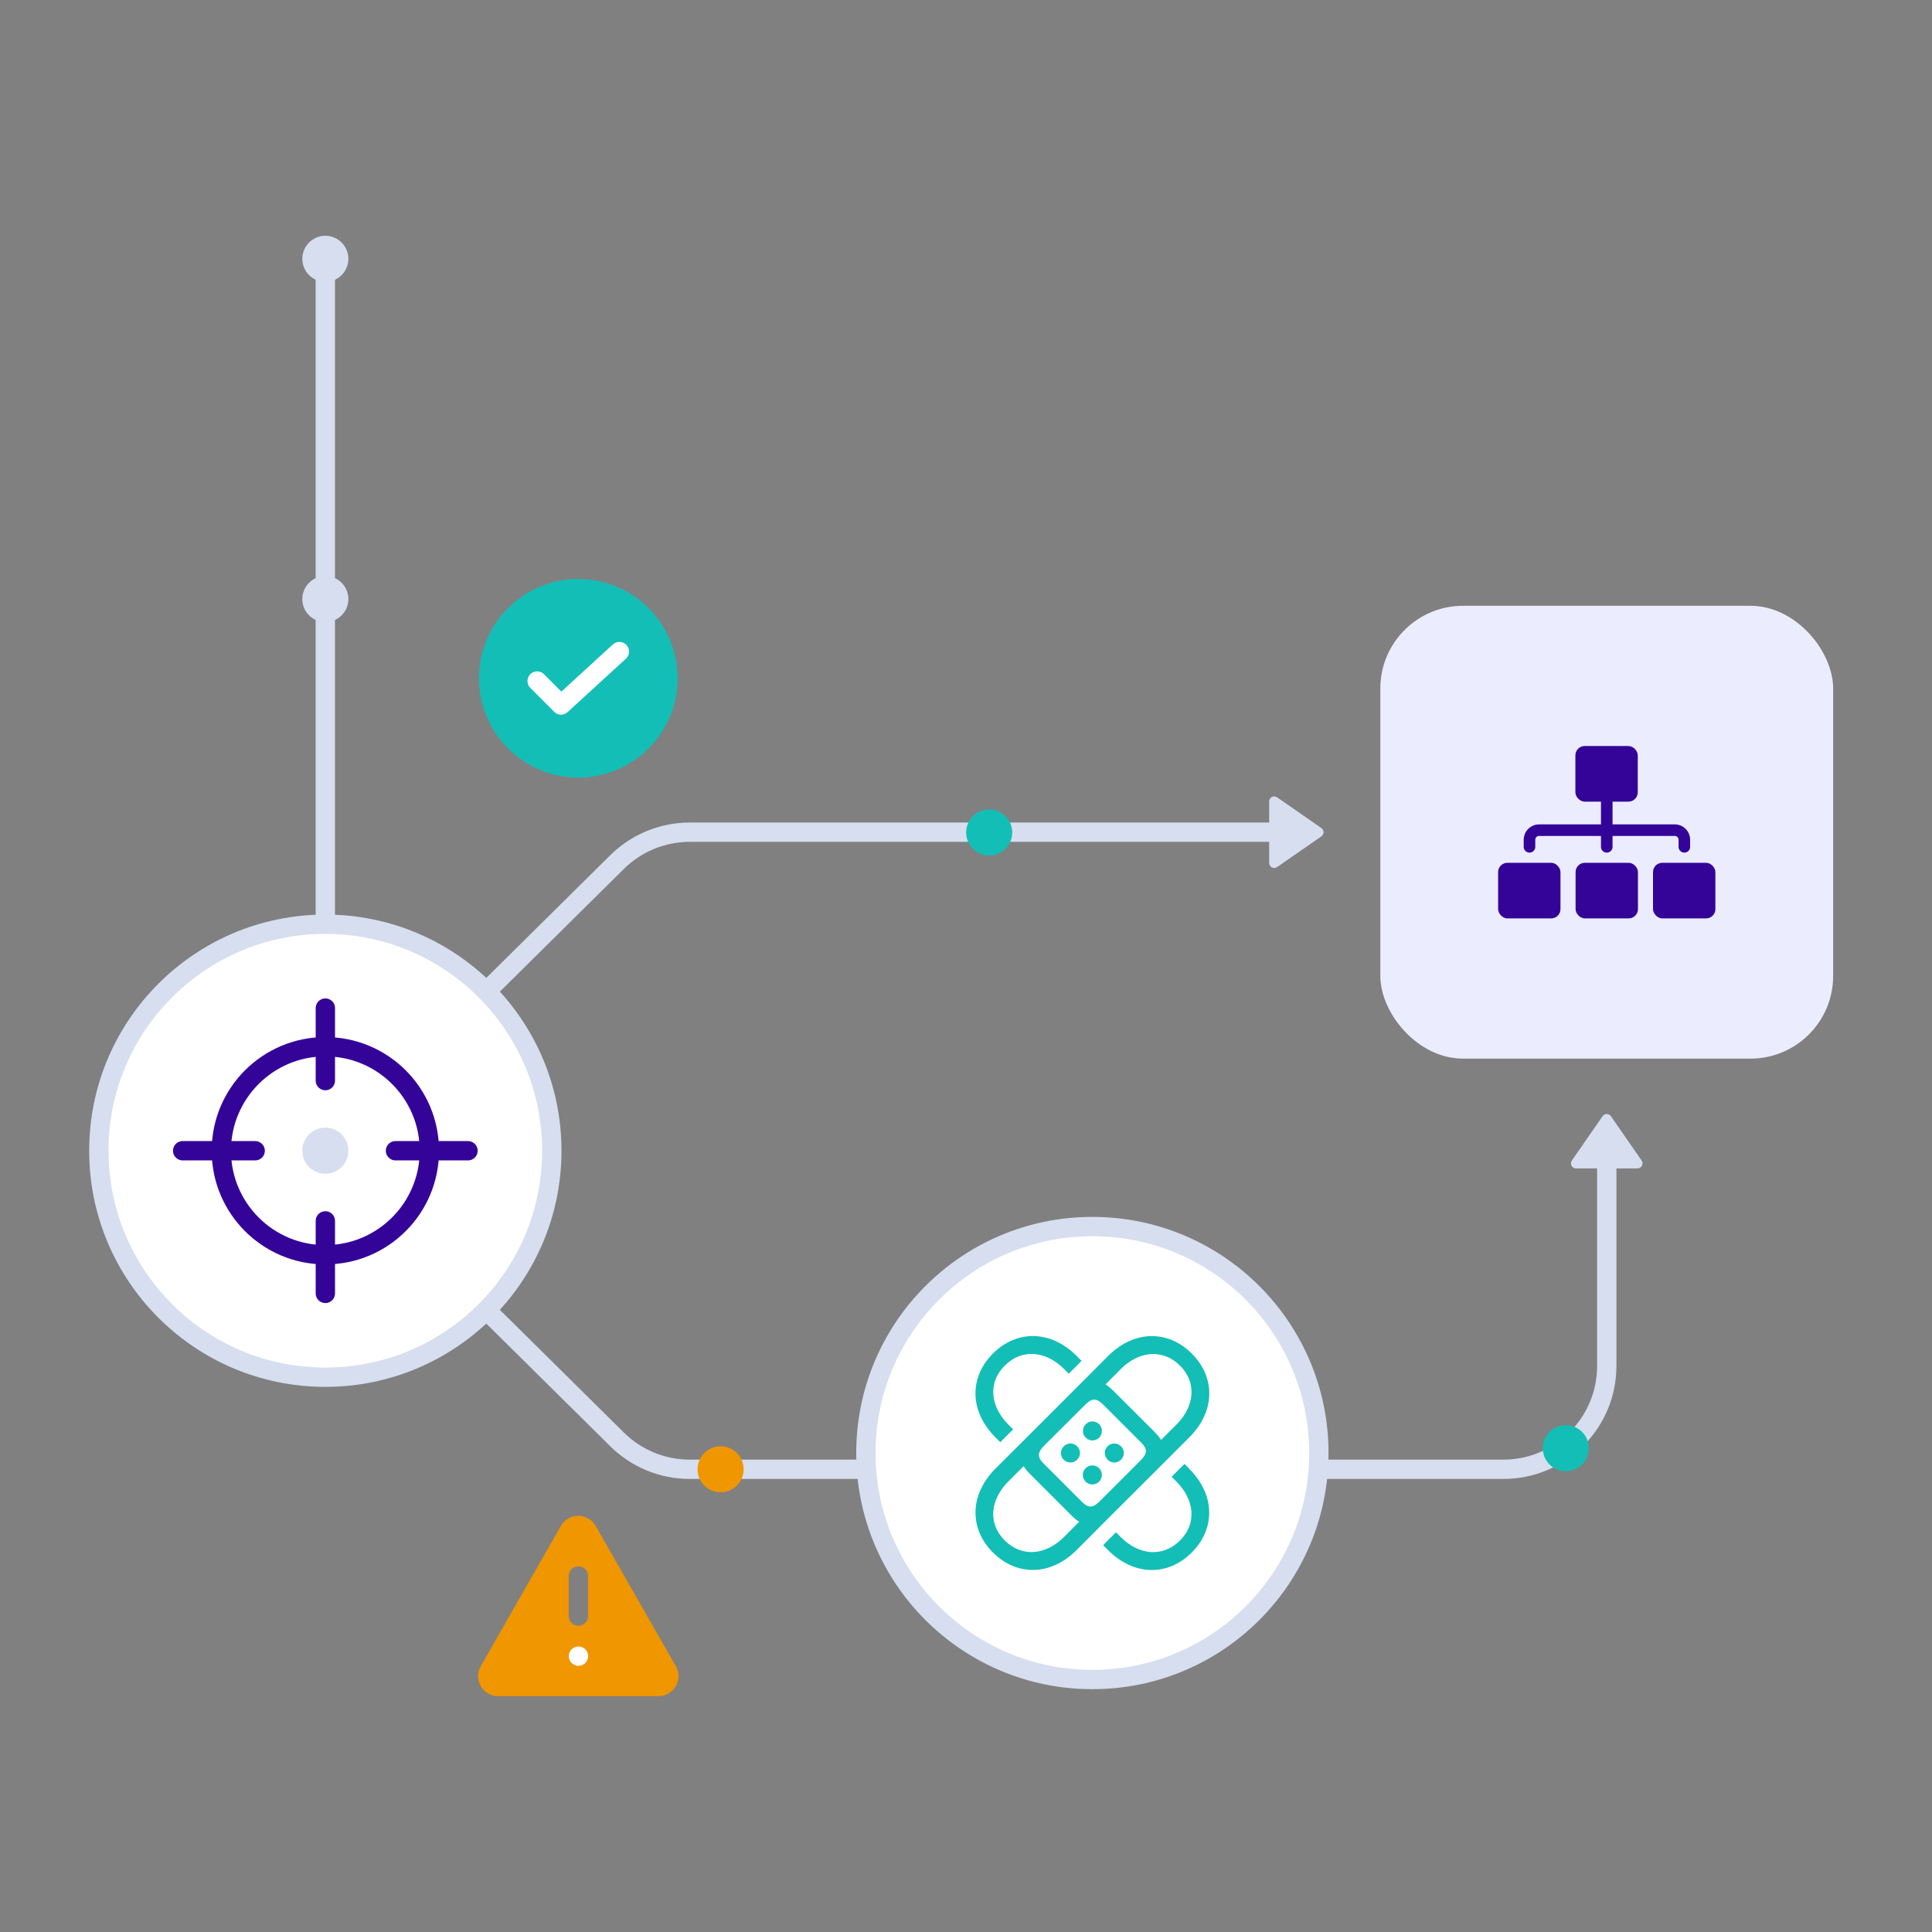
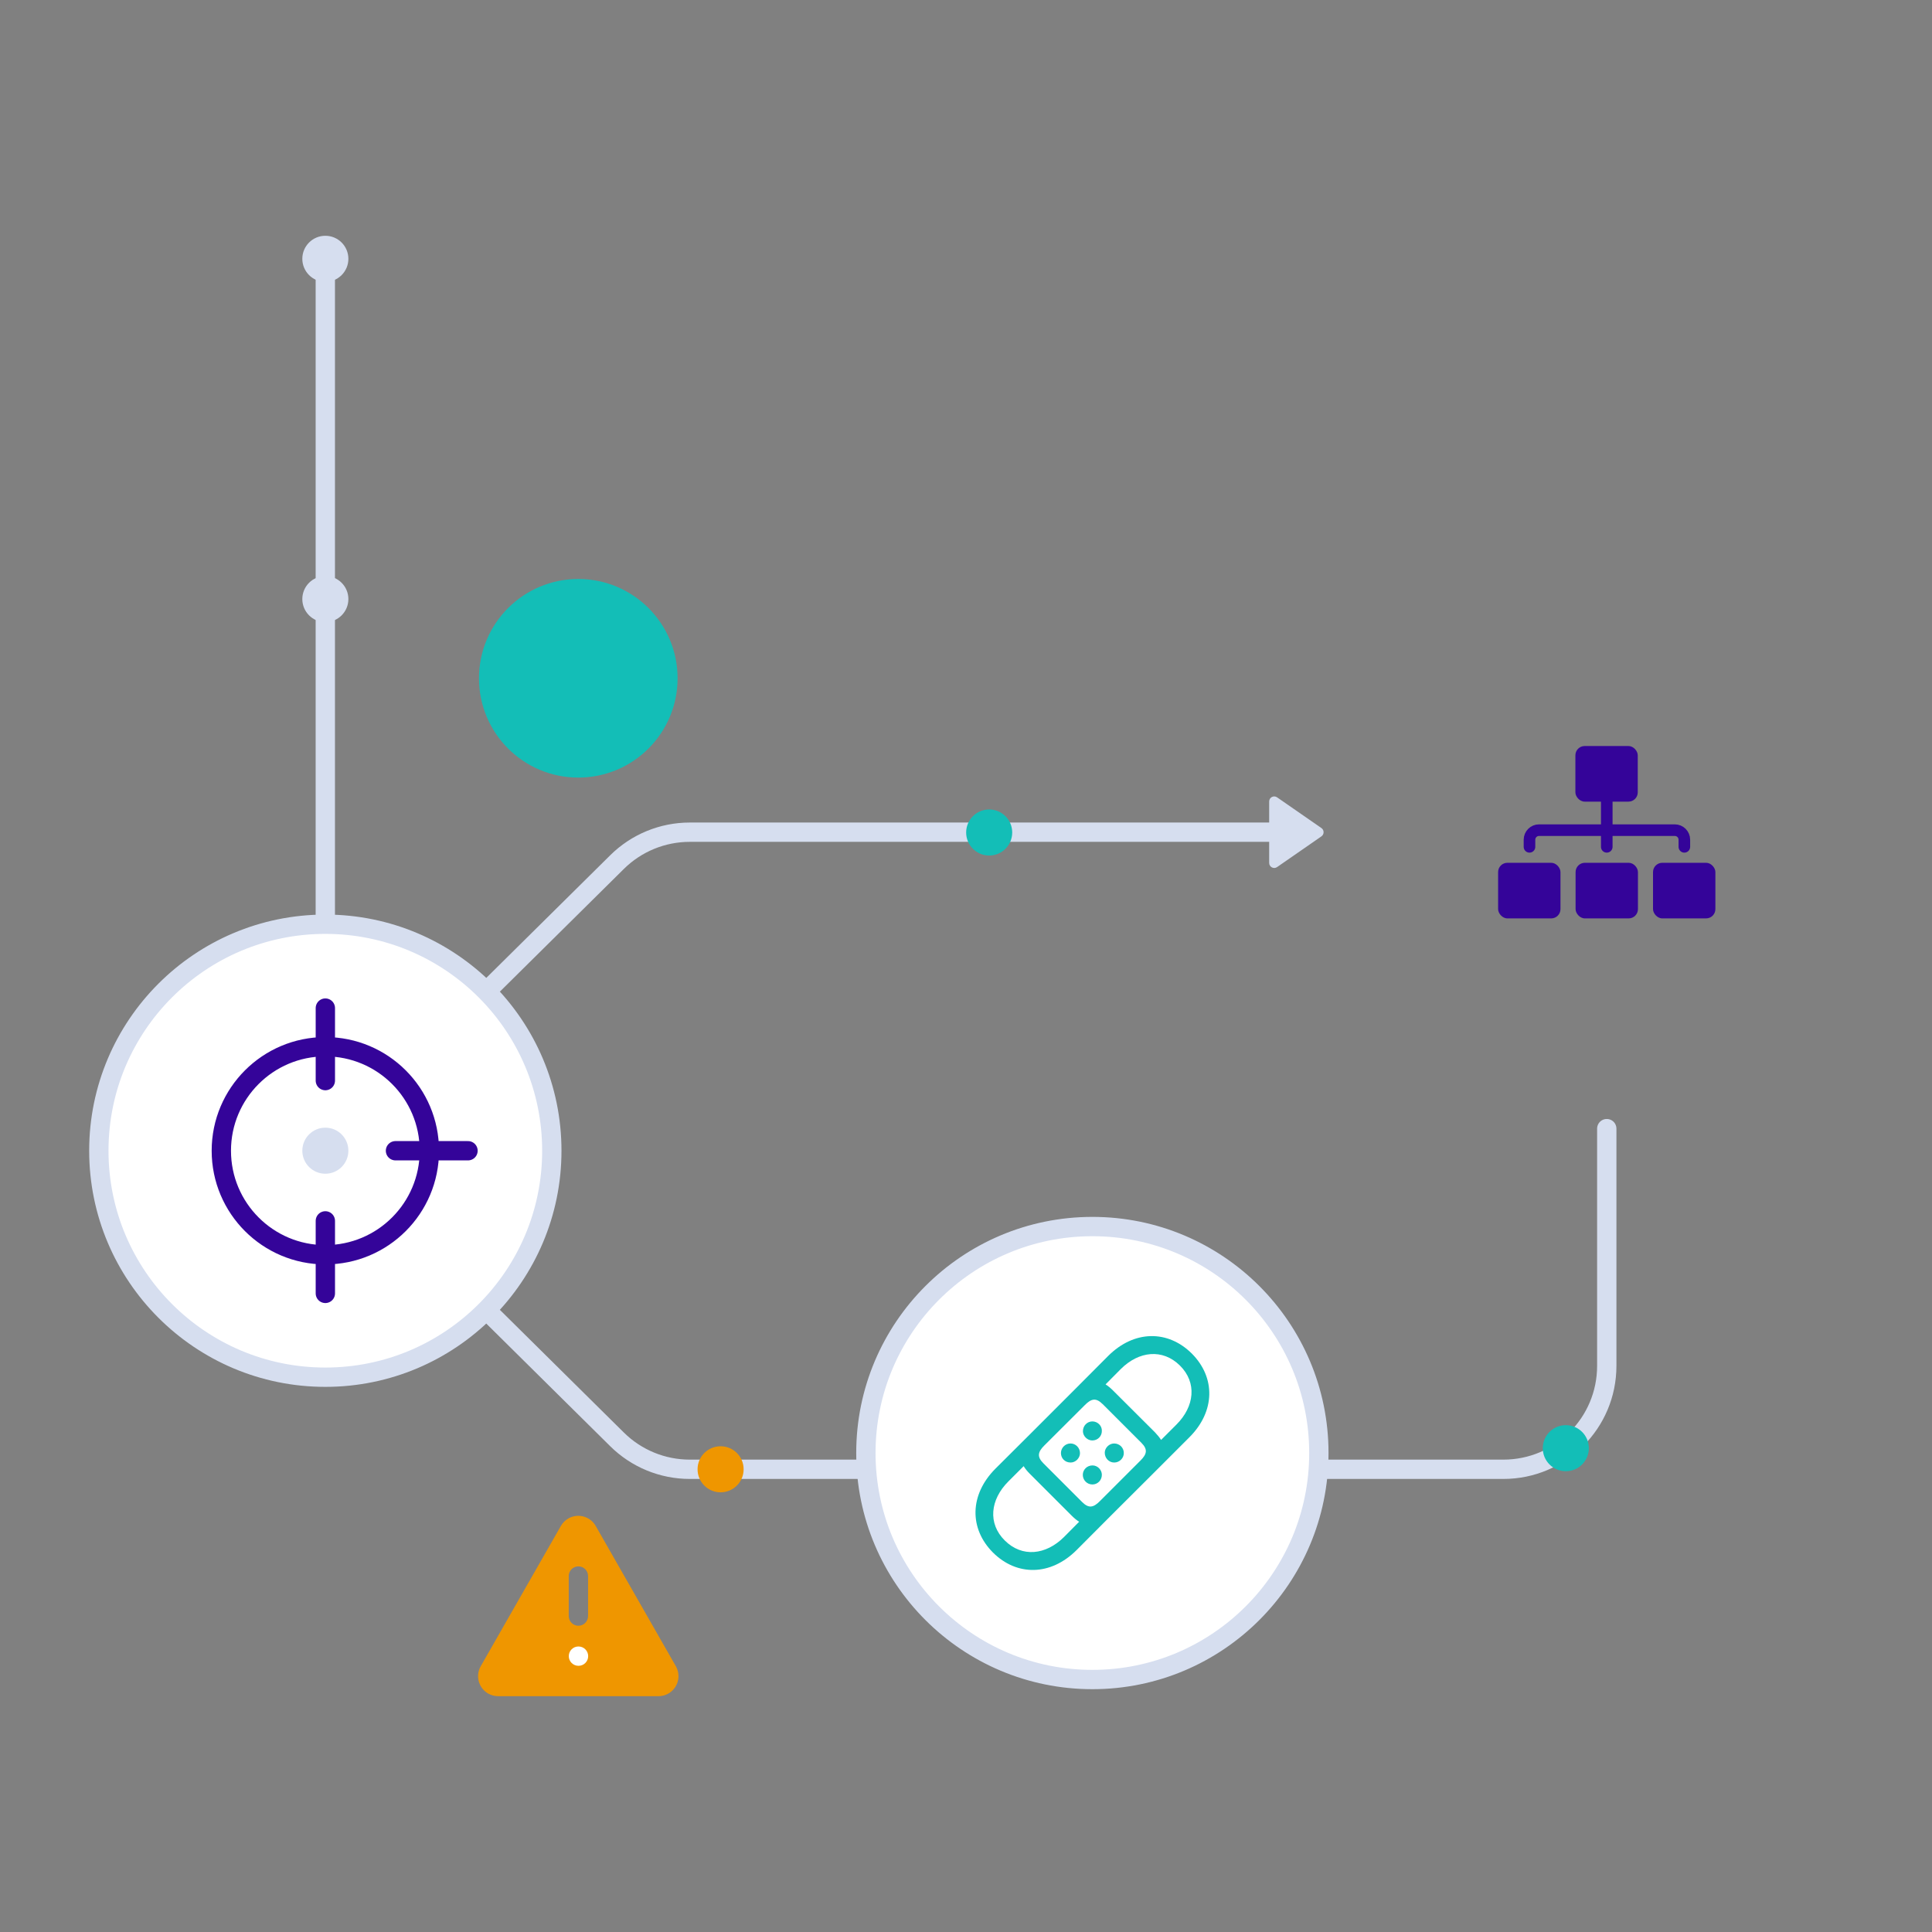
<svg xmlns="http://www.w3.org/2000/svg" width="500" height="500" viewBox="0 0 500 500">
  <rect x="0" y="0" width="500" height="500" fill="#808080" stroke="none" />
  <g>
    <g id="Layer_1">
      <g id="_x3C_defs" />
      <g>
        <g>
          <line x1="84.19" y1="66.98" x2="84.19" y2="325.11" style="fill: none; stroke: #d6deef; stroke-linecap: round; stroke-linejoin: round; stroke-width: 5px;" />
          <circle cx="84.2" cy="66.98" r="5.96" style="fill: #d6deef;" />
          <circle cx="84.2" cy="155.04" r="5.96" style="fill: #d6deef;" />
        </g>
-         <rect x="357.23" y="156.78" width="117.19" height="117.19" rx="21.4" ry="21.4" style="fill: #ececff;" />
        <path d="M328.46,207.43v15.89c0,1.06,1.19,1.68,2.05,1.08l11.47-7.95c.75-.52.75-1.63,0-2.15l-11.47-7.95c-.87-.6-2.05.02-2.05,1.08Z" style="fill: #d6deef;" />
-         <path d="M407.88,302.39h15.89c1.06,0,1.68-1.19,1.08-2.05l-7.95-11.47c-.52-.75-1.63-.75-2.15,0l-7.95,11.47c-.6.87.02,2.05,1.08,2.05Z" style="fill: #d6deef;" />
        <path d="M84.19,297.82l75.5-74.71c5.01-4.96,11.77-7.74,18.82-7.74h155.32" style="fill: none; stroke: #d6deef; stroke-linecap: round; stroke-linejoin: round; stroke-width: 5px;" />
        <circle cx="256" cy="215.45" r="5.96" style="fill: #13beb7;" />
        <path d="M84.19,297.8l75.5,74.71c5.01,4.96,11.77,7.74,18.82,7.74h210.56c14.78,0,26.76-11.98,26.76-26.76v-61.4" style="fill: none; stroke: #d6deef; stroke-linecap: round; stroke-linejoin: round; stroke-width: 5px;" />
        <circle cx="405.23" cy="374.79" r="5.96" style="fill: #13beb7;" />
        <path d="M142.81,297.81c0,32.37-26.24,58.61-58.61,58.61s-58.62-26.24-58.62-58.61,26.24-58.62,58.62-58.62,58.61,26.24,58.61,58.62Z" style="fill: #fff; stroke: #d6deef; stroke-linecap: round; stroke-linejoin: round; stroke-width: 5px;" />
        <g>
          <circle cx="149.66" cy="175.54" r="25.7" style="fill: #13beb7;" />
-           <polyline points="139.01 176.25 145.2 182.45 160.3 168.63" style="fill: none; stroke: #fff; stroke-linecap: round; stroke-linejoin: round; stroke-width: 5px;" />
          <g>
            <path d="M174.9,431.2l-20.73-36.28c-1.41-2.49-4.58-3.36-7.07-1.95-.81.46-1.49,1.14-1.95,1.95l-20.73,36.28c-1.43,2.47-.58,5.64,1.9,7.08.8.46,1.71.7,2.64.69h41.45c2.87,0,5.19-2.33,5.18-5.19,0-.91-.24-1.8-.69-2.58ZM147.19,407.88c0-1.38,1.11-2.5,2.5-2.5s2.5,1.12,2.5,2.5v10.36c0,1.38-1.12,2.5-2.5,2.5s-2.5-1.12-2.5-2.5v-10.36Z" style="fill: #ef9600;" />
            <path d="M149.71,431.11c-1.38,0-2.51-1.12-2.51-2.5s1.11-2.5,2.49-2.5h.03c1.38,0,2.5,1.12,2.5,2.5s-1.12,2.5-2.5,2.5Z" style="fill: #fff;" />
          </g>
        </g>
        <g>
          <path d="M341.32,376.05c0,32.37-26.24,58.61-58.61,58.61s-58.62-26.24-58.62-58.61,26.24-58.62,58.62-58.62,58.61,26.24,58.61,58.62Z" style="fill: #fff; stroke: #d6deef; stroke-linecap: round; stroke-linejoin: round; stroke-width: 5px;" />
          <g>
            <path d="M256.97,401.79c6.18,6.15,14.92,6.09,21.66-.64l8.92-8.95,11.34-11.31,8.92-8.92c6.73-6.73,6.79-15.48.64-21.66-6.18-6.15-14.92-6.12-21.66.61l-8.92,8.95-11.34,11.34-8.92,8.89c-6.73,6.76-6.79,15.51-.64,21.69ZM298.91,370.69l-10.87-10.84c-.64-.64-1.28-1.17-1.92-1.57l3.93-3.96c4.69-4.69,10.84-5.33,15.3-.93,4.49,4.43,3.79,10.64-.9,15.3l-3.96,3.96c-.41-.64-.93-1.28-1.57-1.95ZM285.36,363.37l10.03,10.03c1.66,1.66,1.49,2.89-.26,4.61l-10.46,10.46c-1.72,1.75-2.94,1.92-4.61.26l-10.03-10.03c-1.66-1.66-1.49-2.91.26-4.63l10.46-10.43c1.72-1.75,2.94-1.92,4.61-.26ZM282.68,372.79c1.43,0,2.48-1.11,2.48-2.45.06-1.34-1.08-2.48-2.45-2.48s-2.45,1.14-2.45,2.54c0,1.25,1.14,2.39,2.42,2.39ZM277.08,378.5c1.31,0,2.42-1.17,2.42-2.42,0-1.4-1.11-2.51-2.45-2.51s-2.48,1.11-2.48,2.48,1.05,2.45,2.51,2.45ZM288.36,378.5c1.37,0,2.51-1.14,2.48-2.48,0-1.34-1.08-2.45-2.51-2.45-1.28,0-2.42,1.14-2.42,2.39,0,1.4,1.08,2.54,2.45,2.54ZM282.71,384.18c1.37,0,2.45-1.11,2.45-2.51,0-1.25-1.08-2.42-2.42-2.42-1.43,0-2.51,1.11-2.51,2.45s1.08,2.48,2.48,2.48ZM260.06,398.7c-4.49-4.43-3.79-10.61.9-15.3l3.96-3.96c.41.67.93,1.31,1.57,1.95l10.87,10.87c.64.64,1.28,1.17,1.92,1.57l-3.93,3.96c-4.69,4.66-10.84,5.33-15.3.9Z" style="fill: #13beb7;" />
-             <path d="M307.8,380.12l-1.26-1.26-3.33,3.33,1.23,1.23c4.7,4.67,5.39,10.87.9,15.3-4.46,4.41-10.61,3.76-15.3-.93l-1.23-1.24-3.32,3.34,1.28,1.29c6.73,6.73,15.48,6.76,21.65.62,6.16-6.18,6.1-14.93-.64-21.66ZM256.96,350.3c-6.15,6.18-6.09,14.92.65,21.68l1.26,1.26,3.33-3.32-1.23-1.24c-4.7-4.69-5.4-10.87-.9-15.3,4.46-4.43,10.6-3.76,15.3.9l1.23,1.24,3.31-3.33-1.27-1.27c-6.73-6.73-15.48-6.79-21.66-.64Z" style="fill: #13beb7;" />
          </g>
        </g>
        <g>
          <g>
            <circle cx="84.2" cy="297.81" r="26.92" style="fill: none; stroke: #340499; stroke-linecap: round; stroke-linejoin: round; stroke-width: 5px;" />
            <line x1="121.12" y1="297.81" x2="102.35" y2="297.81" style="fill: none; stroke: #340499; stroke-linecap: round; stroke-linejoin: round; stroke-width: 5px;" />
-             <line x1="66.04" y1="297.81" x2="47.27" y2="297.81" style="fill: none; stroke: #340499; stroke-linecap: round; stroke-linejoin: round; stroke-width: 5px;" />
            <line x1="84.2" y1="279.66" x2="84.2" y2="260.89" style="fill: none; stroke: #340499; stroke-linecap: round; stroke-linejoin: round; stroke-width: 5px;" />
            <line x1="84.2" y1="334.73" x2="84.2" y2="315.96" style="fill: none; stroke: #340499; stroke-linecap: round; stroke-linejoin: round; stroke-width: 5px;" />
          </g>
          <circle cx="84.2" cy="297.8" r="5.96" style="fill: #d6deef;" />
        </g>
        <g>
          <rect x="407.71" y="193.07" width="16.14" height="14.39" rx="2.4" ry="2.4" style="fill: #340499;" />
          <rect x="407.76" y="223.29" width="16.14" height="14.39" rx="2.4" ry="2.4" style="fill: #340499;" />
          <rect x="427.8" y="223.29" width="16.14" height="14.39" rx="2.4" ry="2.4" style="fill: #340499;" />
          <rect x="387.71" y="223.29" width="16.14" height="14.39" rx="2.4" ry="2.4" style="fill: #340499;" />
          <line x1="415.83" y1="200.26" x2="415.83" y2="219.16" style="fill: none; stroke: #340499; stroke-linecap: round; stroke-linejoin: bevel; stroke-width: 3px;" />
          <path d="M395.83,219.16v-1.84c0-1.37,1.11-2.48,2.48-2.48h35.12c1.37,0,2.48,1.11,2.48,2.48v1.84" style="fill: none; stroke: #340499; stroke-linecap: round; stroke-linejoin: round; stroke-width: 3px;" />
        </g>
        <circle cx="186.49" cy="380.25" r="5.96" style="fill: #ef9600;" />
      </g>
    </g>
  </g>
</svg>